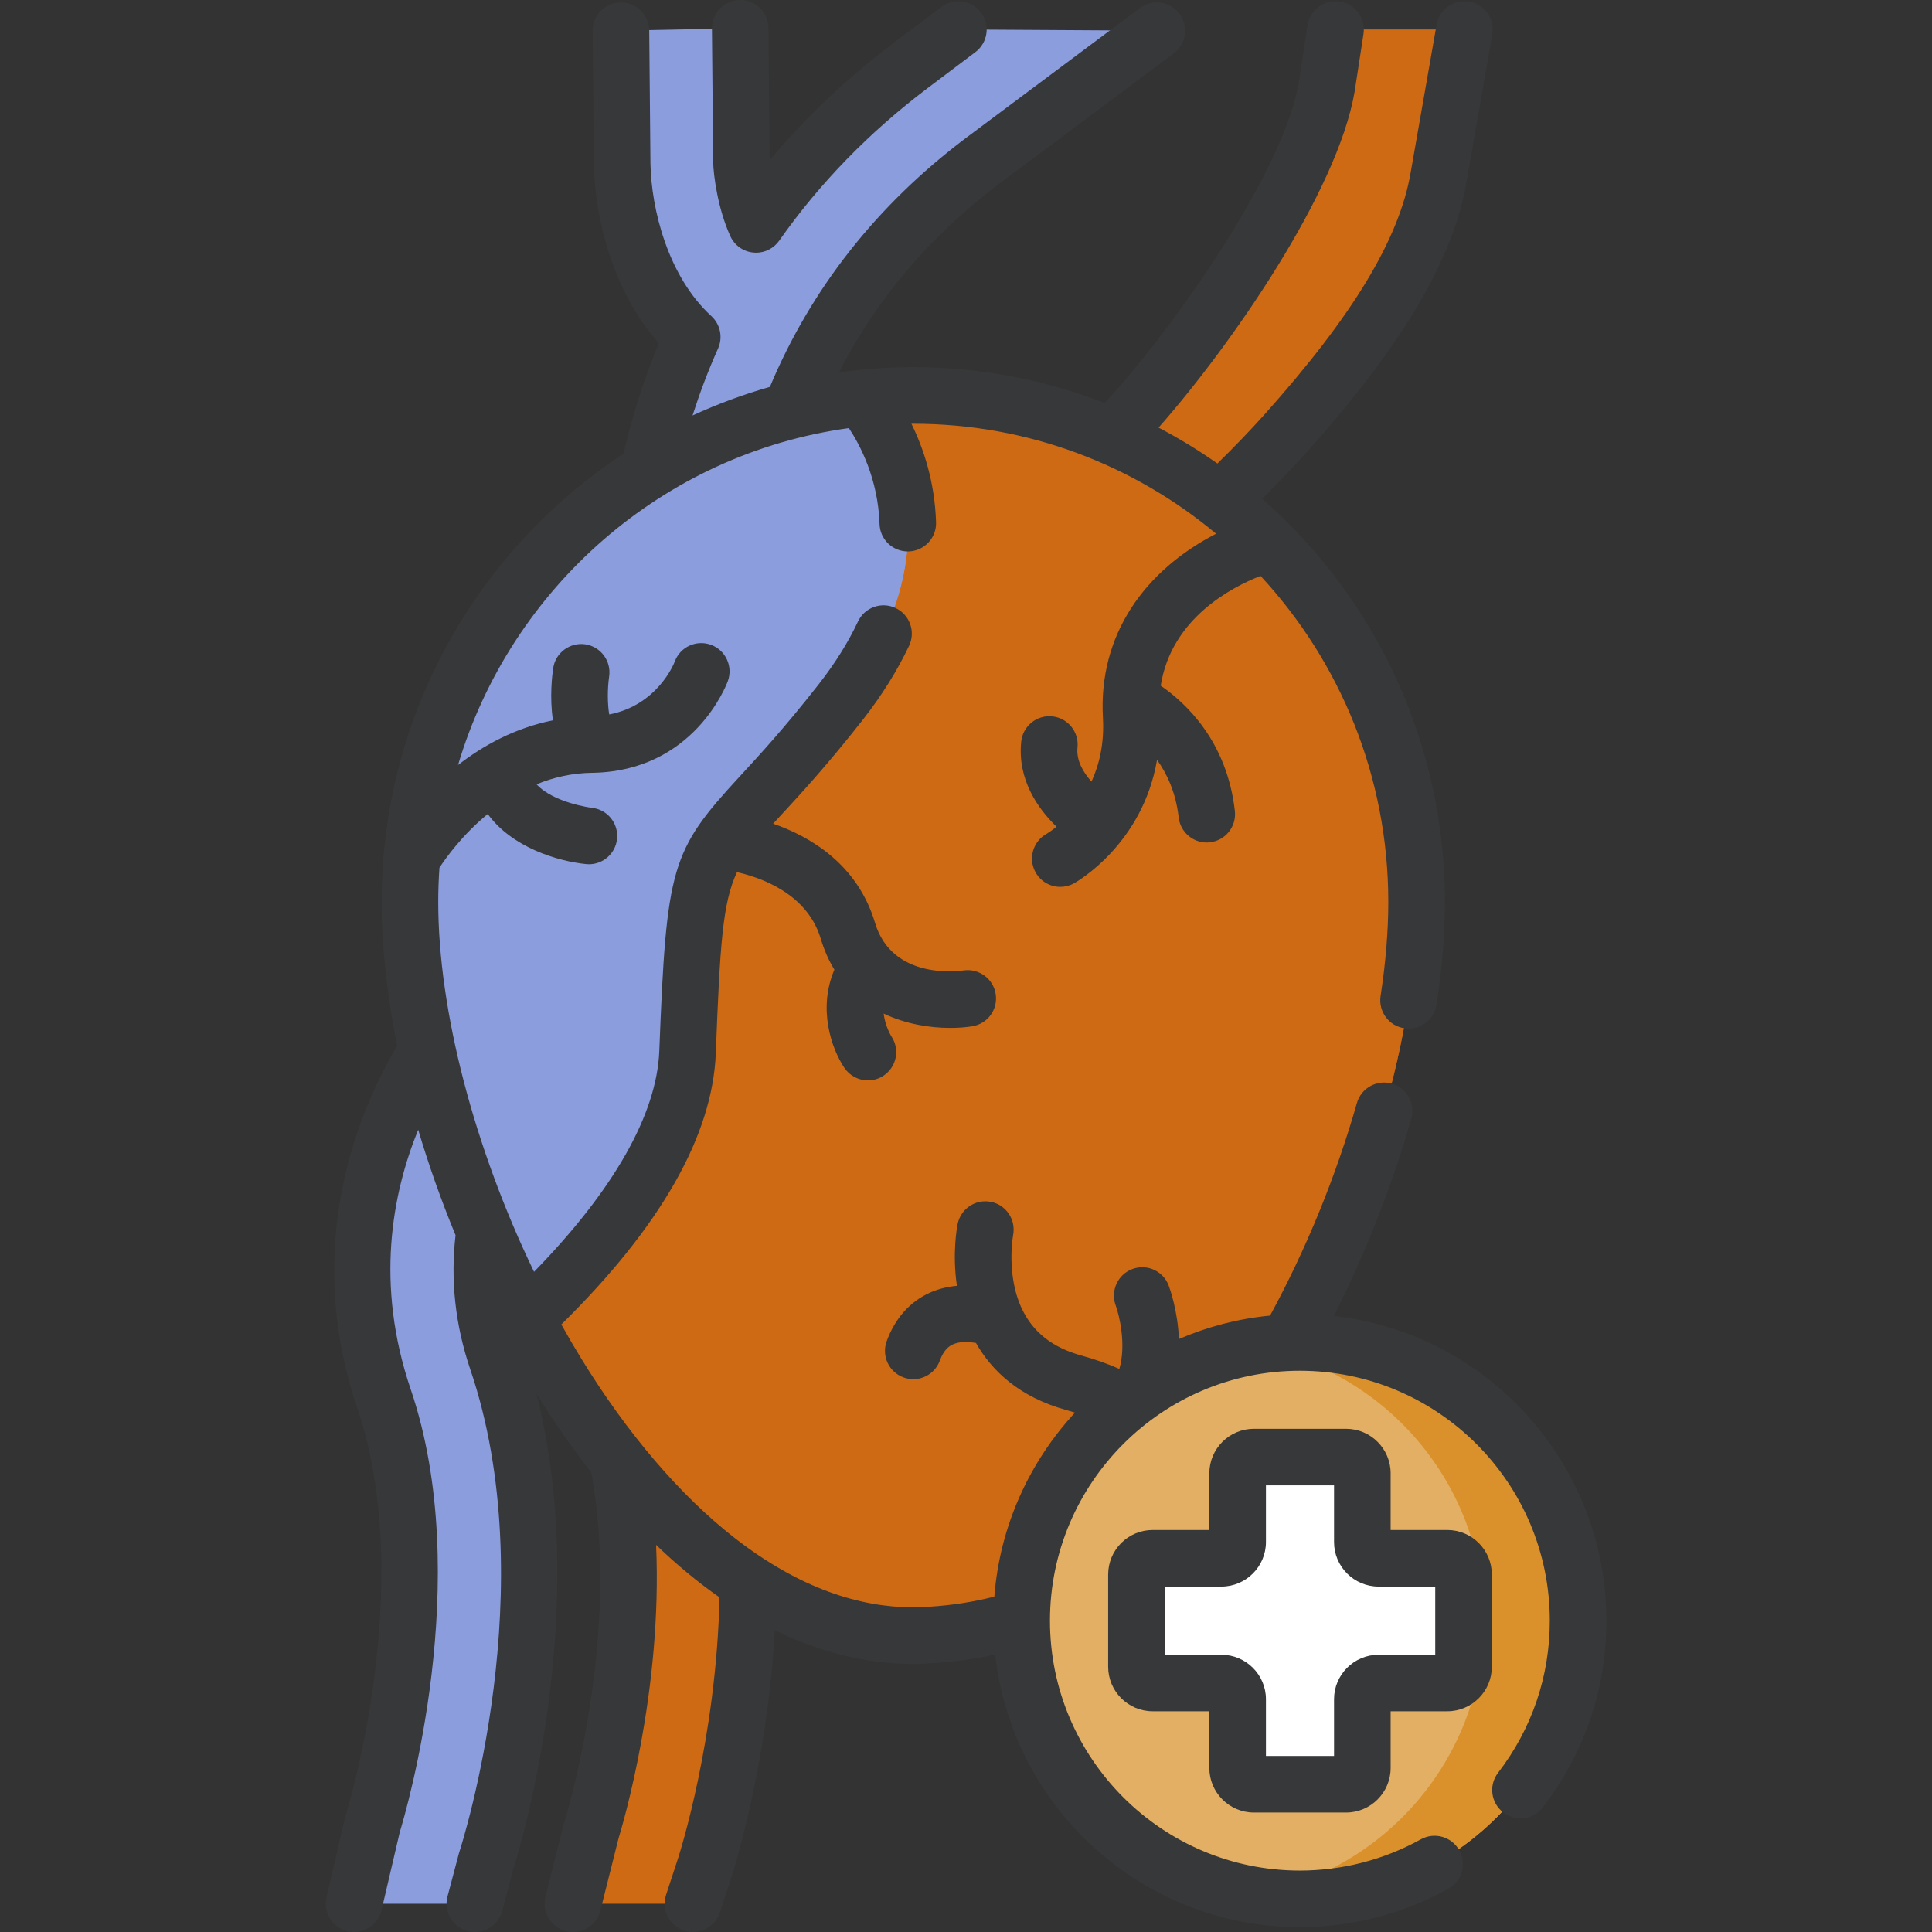
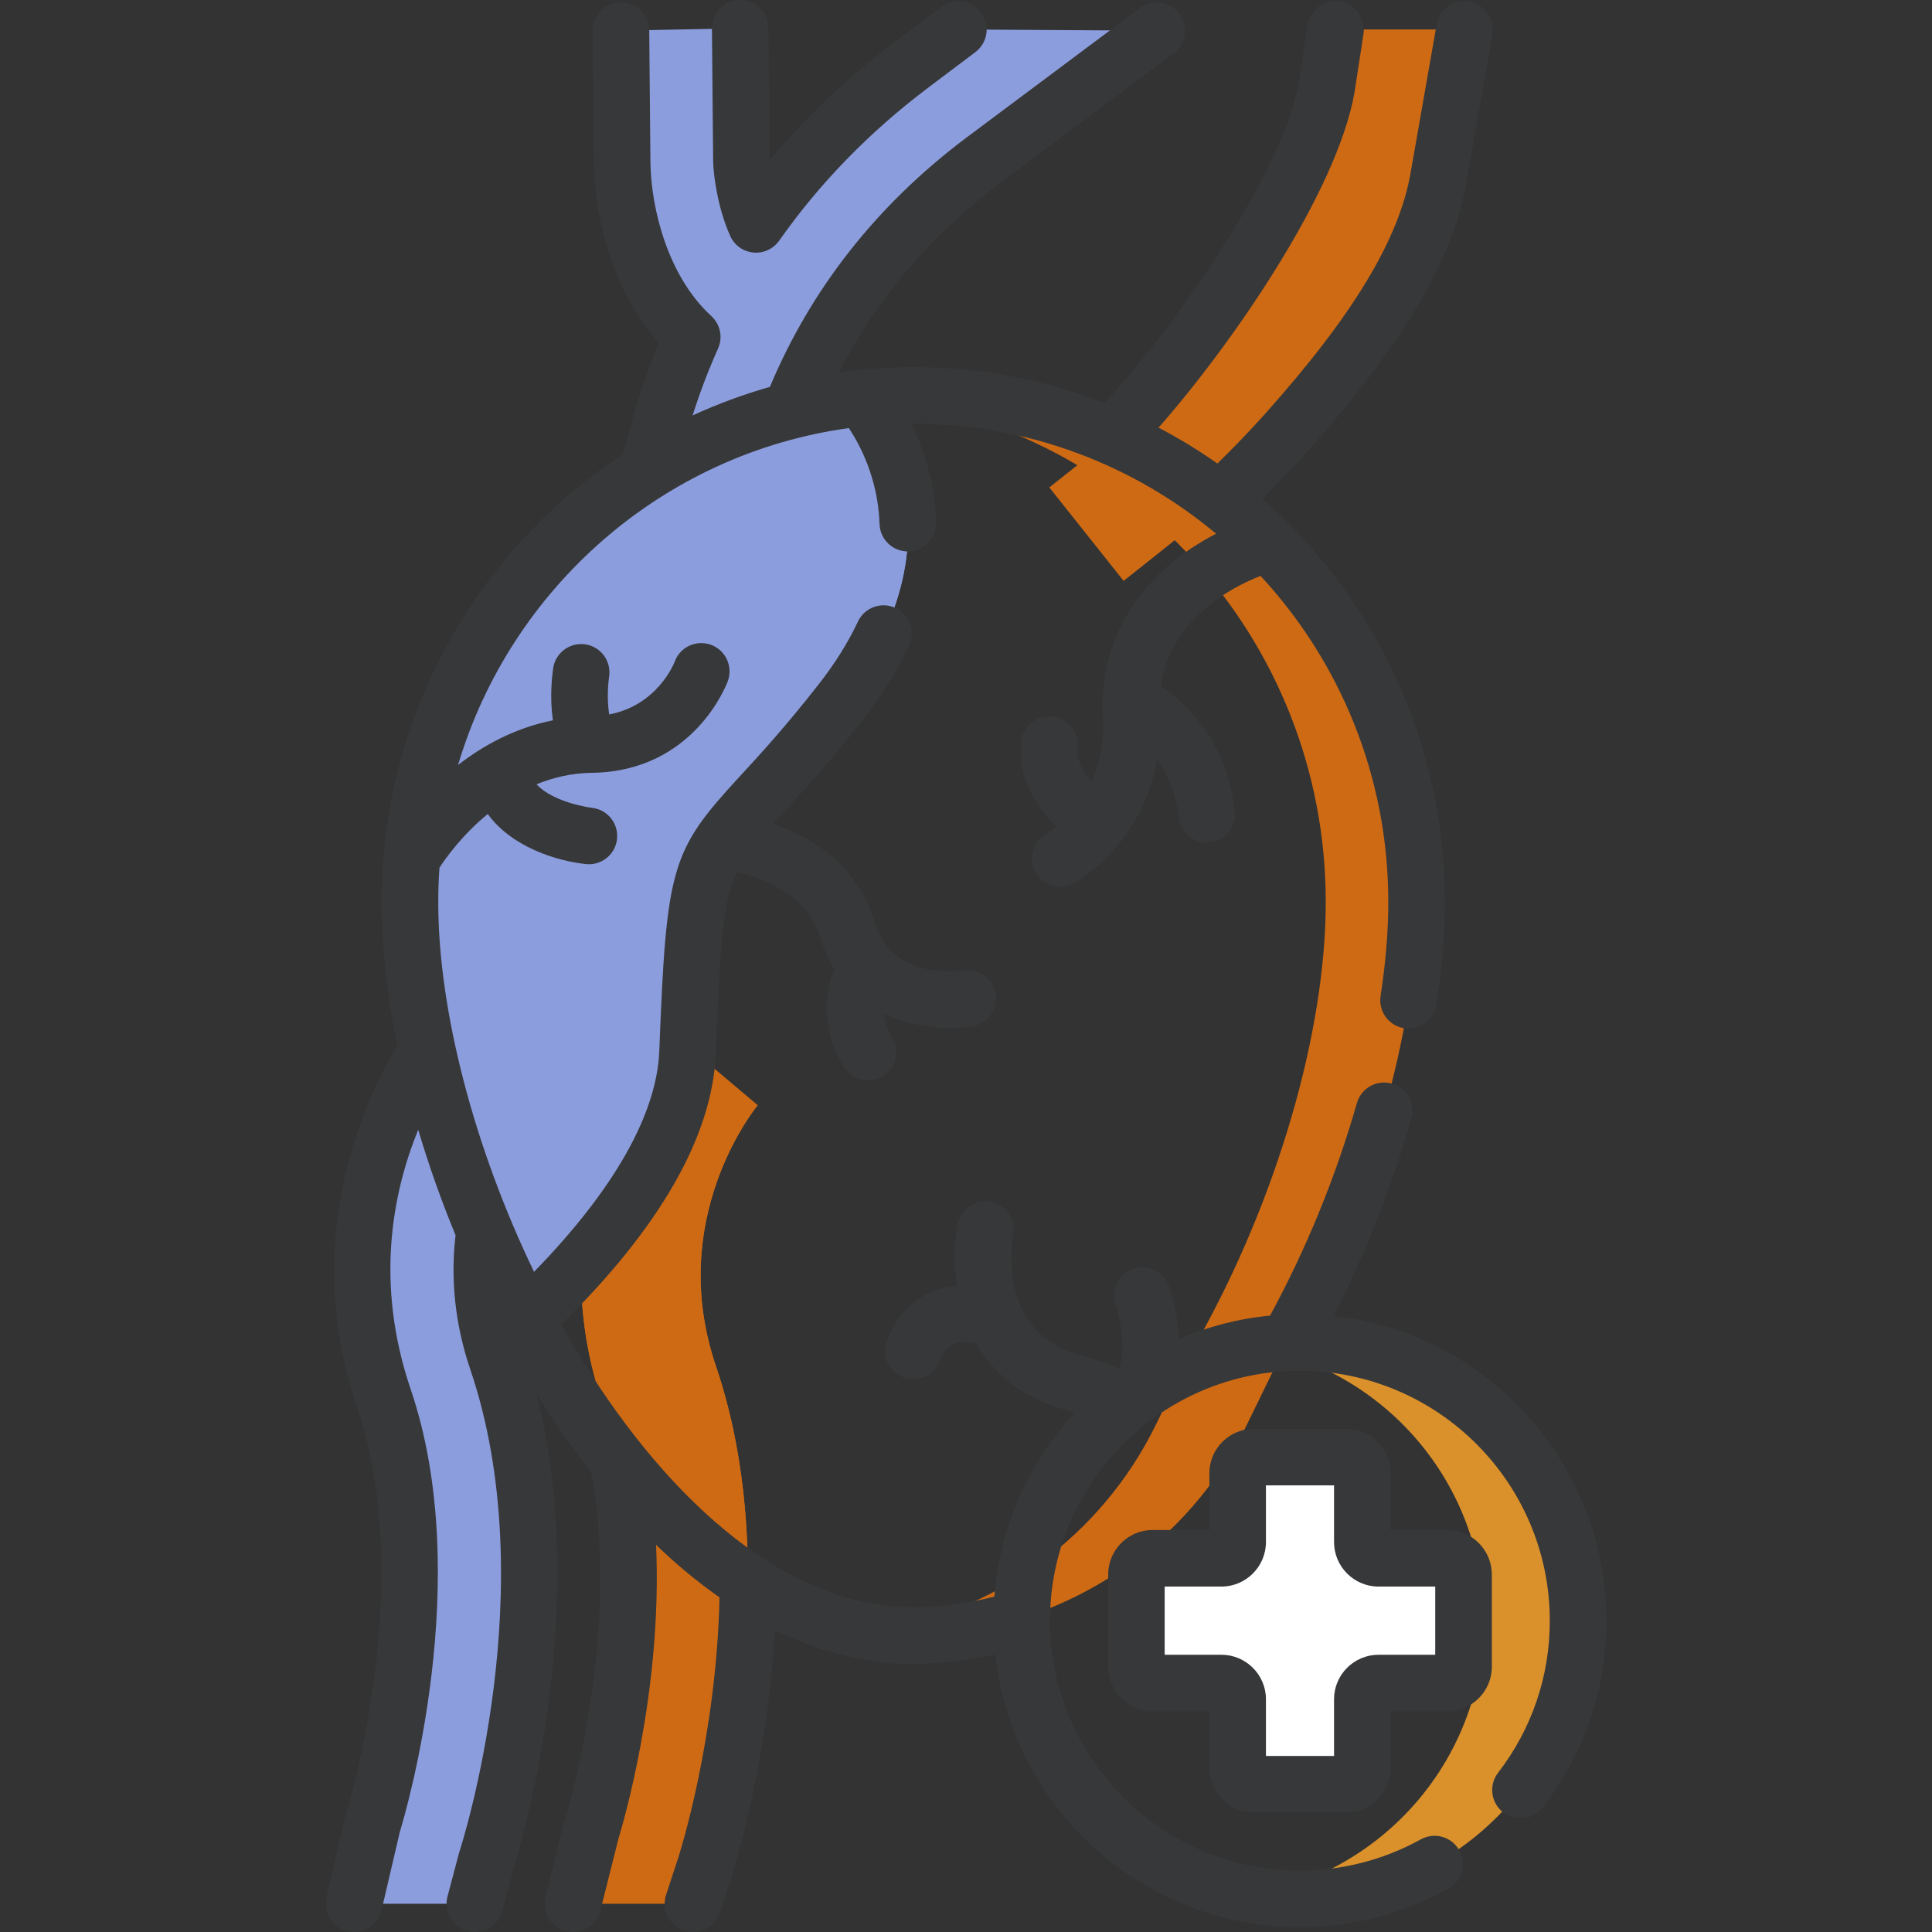
<svg xmlns="http://www.w3.org/2000/svg" width="24" height="24" viewBox="0 0 24 24" fill="none">
  <rect x="0" y="0" width="24" height="24" fill="#333333" stroke="none" />
  <g clip-path="url(#clip0_1406_35477)">
    <path d="M13.958 7.216L13.035 6.055L13.616 5.594C14.275 5.069 16.231 2.534 16.48 1.082L16.59 0.366H18.192L17.87 2.201C17.7 3.194 16.98 4.255 15.968 5.384C15.243 6.193 14.567 6.733 14.538 6.755L13.958 7.216Z" fill="#CE6A14" />
    <path d="M11.908 0.366L11.316 0.813C10.49 1.435 9.866 2.115 9.394 2.788C9.261 2.495 9.217 2.136 9.213 2.003L9.198 0.351L7.715 0.381L7.73 2.036C7.742 2.629 7.953 3.592 8.601 4.186C7.963 5.615 7.934 6.759 7.932 6.841L7.921 7.583L9.404 7.605L9.415 6.864C9.416 6.836 9.489 4.048 12.209 1.997L14.372 0.381L11.908 0.366Z" fill="#8C9DDE" />
    <path d="M8.361 4.776C7.953 5.919 7.93 6.771 7.929 6.841L7.918 7.583L9.401 7.605L9.412 6.864C9.412 6.845 9.445 5.619 10.254 4.197C9.583 4.289 8.947 4.488 8.361 4.776Z" fill="#8C9DDE" />
    <path d="M5.898 23.649H4.398L4.627 22.668C4.636 22.639 5.561 19.7 4.77 17.372C3.876 14.741 5.49 12.784 5.56 12.701L6.693 13.658L6.696 13.654C6.649 13.711 5.555 15.074 6.174 16.895C7.126 19.694 6.083 22.986 6.038 23.124L5.898 23.649Z" fill="#8C9DDE" />
    <path d="M6.695 13.657L5.561 12.701C5.526 12.743 5.102 13.257 4.801 14.092C5.128 15.366 5.691 16.7 6.424 17.848C6.363 17.527 6.282 17.208 6.176 16.895C5.556 15.073 6.651 13.711 6.698 13.654L6.695 13.657Z" fill="#8C9DDE" />
    <path d="M8.608 23.649H7.117L7.345 22.741C7.355 22.712 8.28 19.772 7.489 17.445C6.594 14.814 8.209 12.856 8.278 12.774L9.412 13.73L9.415 13.727C9.368 13.784 8.274 15.146 8.893 16.967C9.844 19.767 8.801 23.058 8.756 23.197L8.608 23.649Z" fill="#CE6A14" />
    <path d="M9.411 13.73L8.278 12.774C8.208 12.856 6.594 14.814 7.488 17.445C7.72 18.128 7.804 18.864 7.807 19.563C8.258 19.993 8.742 20.342 9.25 20.579C9.342 19.479 9.303 18.177 8.892 16.967C8.273 15.146 9.367 13.784 9.414 13.726L9.411 13.73Z" fill="#CE6A14" />
-     <path d="M17.599 11.205C17.599 7.73 14.8 4.912 11.347 4.912C7.893 4.912 5.094 7.73 5.094 11.205C5.094 14.68 7.893 20.319 11.347 20.319C11.424 20.319 11.5 20.315 11.576 20.309C13.259 20.205 14.756 19.204 15.495 17.688L15.873 16.911C15.915 16.824 15.961 16.739 16.008 16.654C16.997 14.891 17.599 12.816 17.599 11.205Z" fill="#CE6A14" />
    <path d="M11.346 4.912C11.156 4.912 10.967 4.921 10.781 4.938C13.97 5.226 16.469 7.921 16.469 11.205C16.469 12.816 15.867 14.891 14.878 16.654C14.831 16.739 14.785 16.824 14.743 16.911L14.364 17.688C13.68 19.094 12.342 20.057 10.808 20.272C10.986 20.302 11.165 20.319 11.346 20.319C11.423 20.319 11.5 20.315 11.576 20.309C13.259 20.205 14.756 19.204 15.494 17.688L15.873 16.911C15.915 16.824 15.961 16.739 16.008 16.654C16.997 14.891 17.599 12.816 17.599 11.205C17.599 7.73 14.8 4.912 11.346 4.912Z" fill="#CE6A14" />
    <path d="M5.094 11.205C5.094 12.735 5.636 14.683 6.538 16.386C7.549 15.431 8.497 14.233 8.542 13.069C8.662 10.002 8.738 10.901 10.447 8.718C12.157 6.536 10.706 4.945 10.706 4.945C7.554 5.268 5.094 7.947 5.094 11.205Z" fill="#8C9DDE" />
    <path d="M10.705 4.945C10.515 4.964 10.327 4.993 10.142 5.029C10.455 5.646 10.771 6.866 9.598 8.364C7.888 10.547 7.812 9.648 7.692 12.714C7.654 13.701 6.968 14.711 6.145 15.578C6.267 15.851 6.398 16.122 6.538 16.386C7.548 15.431 8.496 14.233 8.542 13.068C8.661 10.002 8.738 10.901 10.447 8.718C12.156 6.536 10.705 4.945 10.705 4.945Z" fill="#8C9DDE" />
-     <path d="M16.147 23.588C18.056 23.588 19.603 22.041 19.603 20.132C19.603 18.224 18.056 16.676 16.147 16.676C14.239 16.676 12.691 18.224 12.691 20.132C12.691 22.041 14.239 23.588 16.147 23.588Z" fill="#E3AF64" />
    <path d="M16.148 16.676C15.948 16.676 15.753 16.694 15.562 16.727C17.192 17.005 18.433 18.423 18.433 20.132C18.433 21.841 17.192 23.259 15.562 23.538C15.753 23.57 15.948 23.588 16.148 23.588C18.057 23.588 19.604 22.041 19.604 20.132C19.604 18.224 18.057 16.676 16.148 16.676Z" fill="#DA912B" />
    <path d="M17.979 19.358H17.125C17.014 19.358 16.924 19.267 16.924 19.156V18.302C16.924 18.191 16.834 18.1 16.722 18.1H15.576C15.465 18.1 15.374 18.191 15.374 18.302V19.156C15.374 19.267 15.284 19.358 15.173 19.358H14.319C14.207 19.358 14.117 19.448 14.117 19.559V20.705C14.117 20.817 14.207 20.907 14.319 20.907H15.173C15.284 20.907 15.374 20.997 15.374 21.108V21.963C15.374 22.074 15.465 22.164 15.576 22.164H16.722C16.834 22.164 16.924 22.074 16.924 21.963V21.108C16.924 20.997 17.014 20.907 17.125 20.907H17.979C18.091 20.907 18.181 20.817 18.181 20.705V19.559C18.181 19.448 18.091 19.358 17.979 19.358Z" fill="white" />
    <path d="M8.859 2.014C8.864 2.181 8.916 2.589 9.072 2.933C9.124 3.048 9.234 3.126 9.359 3.137C9.37 3.138 9.381 3.139 9.392 3.139C9.506 3.139 9.613 3.084 9.68 2.989C10.179 2.278 10.8 1.64 11.525 1.093L12.117 0.647C12.272 0.53 12.303 0.31 12.186 0.155C12.069 -4.68421e-05 11.849 -0.031 11.694 0.086L11.102 0.532C10.525 0.967 10.01 1.455 9.561 1.99L9.546 0.348C9.545 0.155 9.388 0 9.195 0H9.192C8.998 0.002 8.842 0.161 8.844 0.355L8.859 2.006C8.859 2.009 8.859 2.011 8.859 2.014Z" fill="#373839" />
    <path d="M17.979 19.006H17.275V18.302C17.275 17.997 17.027 17.749 16.722 17.749H15.576C15.271 17.749 15.023 17.997 15.023 18.302V19.006H14.319C14.014 19.006 13.766 19.254 13.766 19.559V20.705C13.766 21.01 14.014 21.258 14.319 21.258H15.023V21.963C15.023 22.267 15.271 22.516 15.576 22.516H16.722C17.027 22.516 17.275 22.267 17.275 21.963V21.258H17.979C18.284 21.258 18.532 21.01 18.532 20.705V19.559C18.532 19.254 18.284 19.006 17.979 19.006ZM17.829 20.556H17.125C16.82 20.556 16.572 20.804 16.572 21.108V21.813H15.726V21.108C15.726 20.804 15.477 20.556 15.173 20.556H14.468V19.709H15.173C15.477 19.709 15.726 19.461 15.726 19.156V18.452H16.572V19.156C16.572 19.461 16.82 19.709 17.125 19.709H17.829V20.556Z" fill="#373839" />
    <path d="M16.568 16.348C16.964 15.568 17.294 14.73 17.532 13.895C17.585 13.708 17.477 13.514 17.29 13.461C17.104 13.408 16.909 13.516 16.856 13.702C16.598 14.607 16.227 15.517 15.777 16.343C15.379 16.381 14.998 16.482 14.645 16.634C14.631 16.288 14.535 16.016 14.518 15.97C14.45 15.789 14.249 15.697 14.068 15.764C13.886 15.831 13.793 16.033 13.859 16.215C13.905 16.339 13.993 16.705 13.905 17.005C13.756 16.94 13.598 16.884 13.433 16.839C13.074 16.74 12.83 16.548 12.693 16.255C12.689 16.246 12.685 16.236 12.68 16.227C12.652 16.163 12.629 16.094 12.611 16.021C12.525 15.671 12.585 15.345 12.585 15.344C12.623 15.153 12.5 14.968 12.31 14.93C12.119 14.892 11.934 15.015 11.896 15.206C11.888 15.246 11.828 15.569 11.887 15.973C11.778 15.983 11.664 16.008 11.552 16.058C11.304 16.169 11.119 16.377 11.015 16.66C10.948 16.843 11.042 17.044 11.224 17.111C11.264 17.126 11.305 17.133 11.345 17.133C11.488 17.133 11.623 17.044 11.675 16.902C11.725 16.765 11.791 16.722 11.836 16.701C11.923 16.661 12.037 16.668 12.124 16.683C12.319 17.026 12.659 17.354 13.246 17.516C13.282 17.526 13.318 17.537 13.354 17.548C12.789 18.159 12.42 18.955 12.352 19.834C12.091 19.9 11.822 19.942 11.55 19.959C11.471 19.965 11.406 19.967 11.345 19.967C10.691 19.967 9.94 19.739 9.127 19.106C8.452 18.58 7.793 17.81 7.223 16.881C7.137 16.741 7.054 16.599 6.973 16.453C8.207 15.239 8.852 14.105 8.892 13.082C8.944 11.739 8.975 11.217 9.155 10.834C9.257 10.857 9.384 10.894 9.515 10.952C9.874 11.111 10.103 11.35 10.197 11.665C10.24 11.808 10.297 11.934 10.365 12.045C10.157 12.535 10.33 13.025 10.487 13.262C10.555 13.365 10.668 13.421 10.782 13.421C10.849 13.421 10.916 13.402 10.975 13.363C11.137 13.255 11.182 13.039 11.075 12.877C11.07 12.869 10.996 12.749 10.977 12.591C11.255 12.723 11.554 12.769 11.803 12.769C11.904 12.769 11.997 12.762 12.076 12.749C12.268 12.719 12.398 12.541 12.369 12.35C12.34 12.159 12.161 12.027 11.97 12.055C11.879 12.068 11.079 12.163 10.87 11.464C10.652 10.735 10.065 10.392 9.604 10.232C9.635 10.199 9.667 10.164 9.701 10.127C9.948 9.86 10.286 9.493 10.723 8.935C10.957 8.635 11.149 8.327 11.294 8.02C11.376 7.844 11.3 7.635 11.125 7.553C10.949 7.47 10.74 7.546 10.658 7.721C10.536 7.981 10.371 8.244 10.169 8.502C9.75 9.037 9.436 9.378 9.184 9.651C8.335 10.572 8.279 10.762 8.19 13.055C8.159 13.843 7.623 14.785 6.634 15.799C5.895 14.267 5.444 12.561 5.444 11.205C5.444 11.062 5.449 10.92 5.459 10.779C5.539 10.657 5.743 10.371 6.059 10.112C6.358 10.524 6.92 10.697 7.28 10.734C7.292 10.735 7.304 10.736 7.316 10.736C7.494 10.736 7.647 10.601 7.665 10.421C7.685 10.227 7.545 10.055 7.352 10.035C7.346 10.034 6.88 9.975 6.665 9.743C6.872 9.658 7.103 9.603 7.356 9.6H7.357C7.358 9.6 7.36 9.6 7.361 9.6C8.618 9.579 9.024 8.508 9.041 8.462C9.108 8.28 9.015 8.077 8.832 8.01C8.65 7.944 8.449 8.036 8.382 8.218C8.373 8.243 8.166 8.761 7.568 8.875C7.546 8.747 7.544 8.561 7.567 8.403C7.595 8.211 7.463 8.033 7.271 8.004C7.08 7.976 6.9 8.108 6.872 8.3C6.86 8.38 6.825 8.659 6.869 8.948C6.396 9.043 6.003 9.26 5.69 9.503C6.345 7.303 8.235 5.635 10.545 5.318C10.681 5.523 10.908 5.945 10.926 6.51C10.932 6.7 11.088 6.85 11.277 6.85C11.281 6.85 11.285 6.85 11.289 6.85C11.483 6.843 11.635 6.681 11.628 6.487C11.612 5.983 11.471 5.567 11.322 5.264C11.329 5.264 11.337 5.264 11.345 5.264C12.773 5.264 14.085 5.777 15.107 6.63C14.218 7.088 13.643 7.887 13.701 8.916C13.719 9.237 13.655 9.5 13.559 9.709C13.457 9.596 13.368 9.448 13.385 9.285C13.405 9.092 13.265 8.919 13.072 8.899C12.879 8.879 12.706 9.019 12.686 9.212C12.637 9.683 12.892 10.044 13.125 10.27C13.056 10.326 13.007 10.354 13 10.359C12.831 10.453 12.77 10.667 12.864 10.836C12.928 10.952 13.048 11.017 13.171 11.017C13.229 11.017 13.288 11.003 13.342 10.973C13.382 10.95 14.195 10.485 14.373 9.439C14.497 9.611 14.607 9.846 14.642 10.154C14.662 10.333 14.814 10.466 14.99 10.466C15.003 10.466 15.017 10.465 15.03 10.463C15.223 10.442 15.361 10.268 15.34 10.075C15.242 9.204 14.725 8.728 14.419 8.518C14.549 7.684 15.298 7.295 15.659 7.154C16.643 8.216 17.246 9.641 17.246 11.205C17.246 11.565 17.214 11.958 17.15 12.373C17.121 12.565 17.253 12.744 17.444 12.773C17.636 12.803 17.815 12.671 17.845 12.479C17.914 12.03 17.949 11.601 17.949 11.205C17.949 9.248 17.1 7.442 15.68 6.196C15.871 6.006 16.055 5.813 16.23 5.619C17.421 4.29 18.052 3.223 18.217 2.262L18.538 0.427C18.572 0.236 18.444 0.054 18.253 0.02C18.062 -0.013 17.88 0.115 17.846 0.306L17.524 2.142C17.383 2.968 16.805 3.924 15.707 5.15C15.523 5.355 15.327 5.559 15.123 5.758C14.89 5.594 14.646 5.445 14.392 5.312C15.28 4.307 16.612 2.393 16.827 1.142L16.828 1.136L16.938 0.42C16.967 0.228 16.836 0.049 16.644 0.019C16.452 -0.01 16.273 0.121 16.243 0.313L16.134 1.026C15.938 2.157 14.545 4.124 13.721 5.006C12.984 4.719 12.182 4.561 11.345 4.561C11.043 4.561 10.734 4.582 10.422 4.626C10.886 3.716 11.555 2.929 12.417 2.279L14.581 0.663C14.736 0.547 14.768 0.327 14.652 0.171C14.536 0.016 14.316 -0.016 14.16 0.1L11.995 1.717C10.891 2.549 10.074 3.588 9.564 4.806C9.233 4.9 8.912 5.019 8.603 5.161C8.693 4.88 8.798 4.602 8.92 4.329C8.982 4.191 8.948 4.029 8.837 3.927C8.296 3.432 8.091 2.595 8.08 2.033L8.065 0.378C8.063 0.185 7.906 0.03 7.713 0.03H7.71C7.516 0.032 7.36 0.191 7.362 0.385L7.377 2.043C7.391 2.715 7.613 3.62 8.184 4.264C7.998 4.712 7.851 5.172 7.746 5.636C5.938 6.823 4.741 8.876 4.741 11.205C4.741 11.764 4.808 12.368 4.934 12.991C4.492 13.732 3.736 15.423 4.437 17.485C5.187 19.69 4.301 22.533 4.292 22.561C4.289 22.57 4.286 22.579 4.284 22.588L4.056 23.569C4.012 23.758 4.13 23.947 4.319 23.991C4.345 23.997 4.372 24 4.399 24C4.558 24 4.703 23.891 4.74 23.728L4.966 22.76C5.039 22.521 5.901 19.608 5.102 17.259C4.658 15.952 4.871 14.83 5.195 14.034C5.325 14.471 5.48 14.911 5.659 15.344C5.594 15.902 5.656 16.462 5.841 17.008C6.757 19.701 5.747 22.882 5.703 23.016C5.701 23.022 5.7 23.028 5.698 23.034L5.559 23.559C5.509 23.746 5.621 23.939 5.808 23.988C5.838 23.996 5.869 24 5.899 24C6.054 24 6.196 23.896 6.238 23.739L6.375 23.223C6.447 22.995 7.358 20.043 6.664 17.313C6.883 17.665 7.11 17.992 7.345 18.292C7.724 20.349 7.018 22.611 7.011 22.633C7.008 22.64 7.006 22.648 7.004 22.655L6.776 23.563C6.729 23.751 6.843 23.942 7.031 23.99C7.06 23.997 7.089 24 7.117 24C7.275 24 7.418 23.894 7.458 23.735L7.684 22.836C7.733 22.675 8.232 21.007 8.15 19.191C8.407 19.438 8.67 19.656 8.938 19.843C8.9 21.594 8.442 23.027 8.422 23.088L8.274 23.539C8.214 23.724 8.314 23.922 8.498 23.983C8.535 23.995 8.572 24 8.608 24C8.756 24 8.893 23.906 8.942 23.758L9.091 23.305C9.11 23.244 9.532 21.923 9.625 20.251C10.188 20.527 10.766 20.67 11.345 20.67C11.423 20.67 11.504 20.667 11.597 20.66C11.854 20.644 12.111 20.608 12.363 20.553C12.573 22.455 14.19 23.94 16.147 23.94C16.792 23.94 17.43 23.775 17.991 23.463C18.161 23.369 18.222 23.156 18.128 22.986C18.034 22.816 17.82 22.755 17.65 22.849C17.193 23.103 16.673 23.237 16.147 23.237C14.436 23.237 13.043 21.844 13.043 20.133C13.043 18.421 14.436 17.028 16.147 17.028C17.859 17.028 19.252 18.421 19.252 20.133C19.252 20.823 19.03 21.476 18.609 22.023C18.491 22.177 18.52 22.397 18.674 22.515C18.828 22.634 19.048 22.605 19.166 22.451C19.682 21.781 19.955 20.979 19.955 20.133C19.955 18.175 18.47 16.558 16.568 16.348Z" fill="#373839" />
  </g>
  <defs>
    <clipPath id="clip0_1406_35477">
      <rect width="24" height="24" fill="white" />
    </clipPath>
  </defs>
</svg>